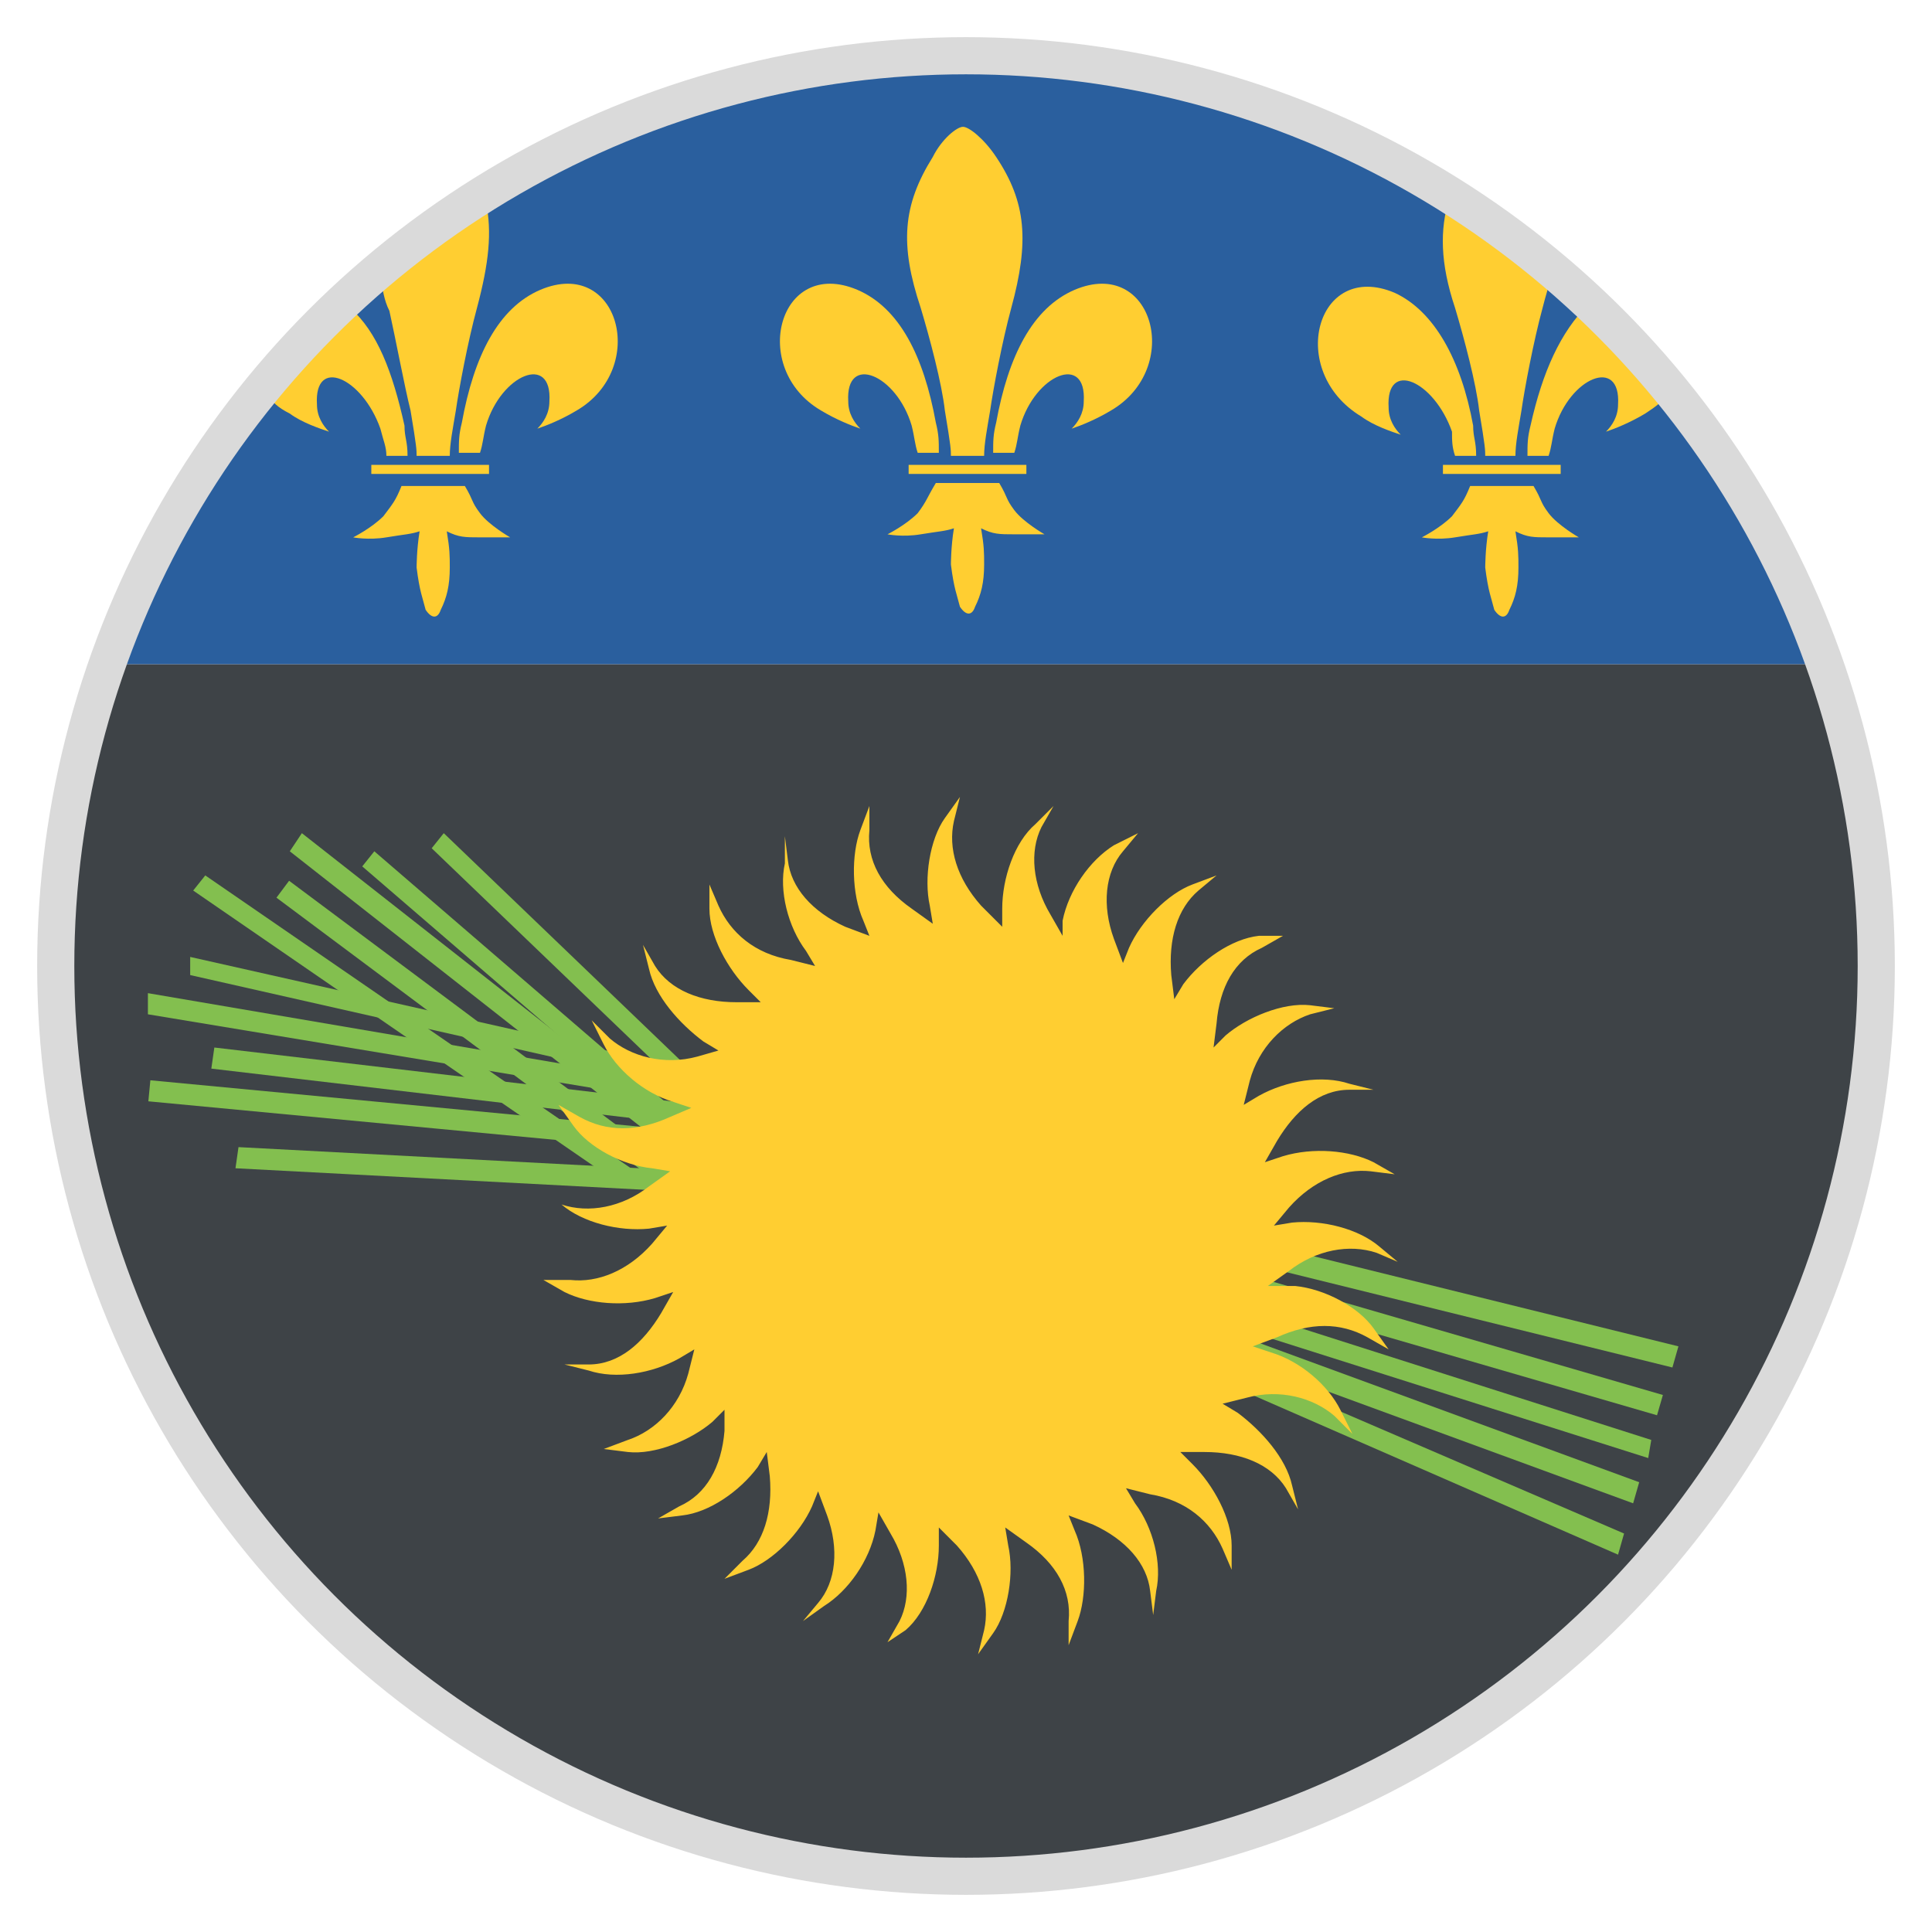
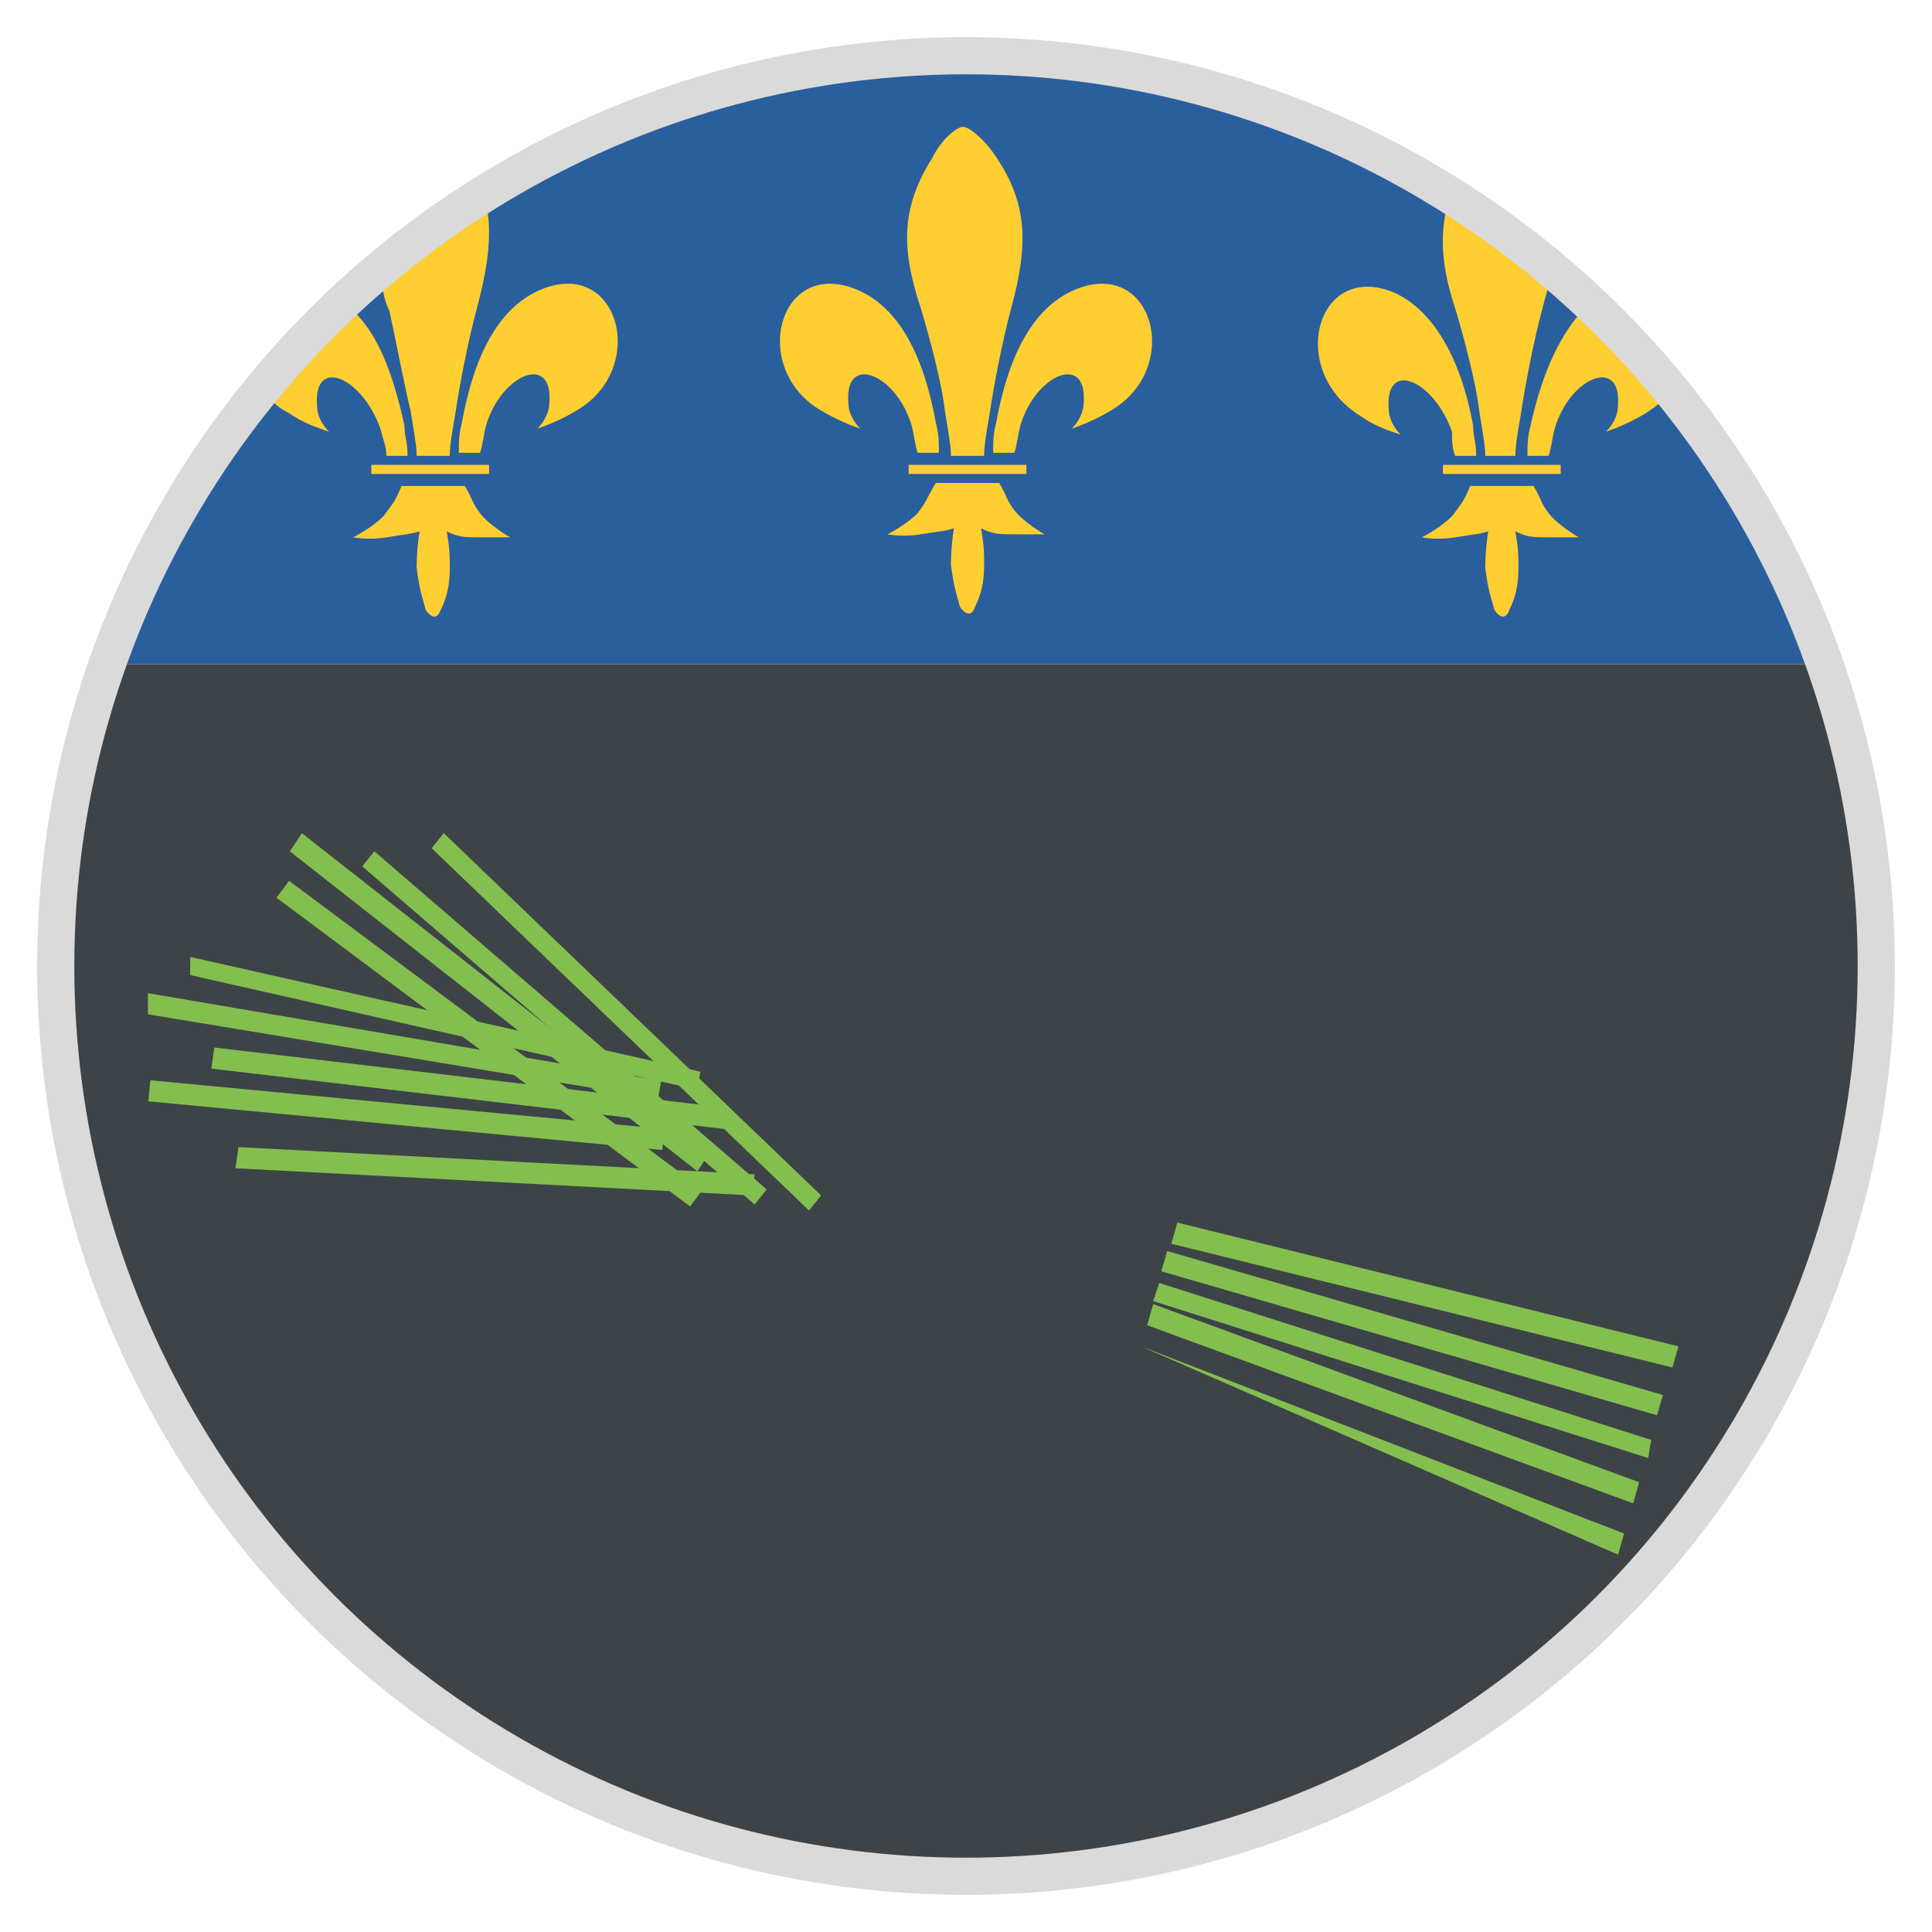
<svg xmlns="http://www.w3.org/2000/svg" width="52" height="52" viewBox="0 0 52 52" fill="none">
  <path d="M1.625 26C1.625 39.487 12.512 50.375 26 50.375C39.487 50.375 50.375 39.487 50.375 26C50.375 23.156 49.888 20.394 48.994 17.875H3.006C2.112 20.394 1.625 23.156 1.625 26Z" fill="#3E4347" />
  <path d="M26 1.625C15.356 1.625 6.337 8.45 3.006 17.875H48.994C45.663 8.45 36.644 1.625 26 1.625Z" fill="#2A5F9E" />
  <path d="M25.106 4.225C24.294 5.525 24.212 6.581 24.781 8.287C25.025 9.1 25.35 10.319 25.431 11.05C25.594 12.025 25.594 12.106 25.594 12.269H26.488C26.488 11.944 26.569 11.537 26.65 11.05C26.731 10.481 26.975 9.181 27.219 8.287C27.706 6.5 27.625 5.444 26.812 4.225C26.488 3.737 26.081 3.413 25.919 3.413C25.756 3.413 25.35 3.737 25.106 4.225V4.225ZM28.925 7.8C27.788 8.287 27.137 9.588 26.812 11.375C26.731 11.7 26.731 11.863 26.731 12.188H27.3C27.381 11.944 27.381 11.781 27.462 11.456C27.869 10.075 29.25 9.506 29.169 10.806C29.169 11.131 29.006 11.375 28.844 11.537C29.087 11.456 29.494 11.294 29.9 11.05C31.85 9.912 31.038 6.906 28.925 7.8ZM24.456 12.756H27.625V12.512H24.456V12.756V12.756ZM24.7 13.812C24.375 14.137 23.887 14.381 23.887 14.381C23.887 14.381 24.294 14.463 24.781 14.381C25.269 14.3 25.431 14.3 25.675 14.219C25.594 14.706 25.594 15.194 25.594 15.194C25.675 15.844 25.756 16.006 25.837 16.331C26 16.575 26.163 16.575 26.244 16.331C26.406 16.006 26.488 15.681 26.488 15.194C26.488 14.869 26.488 14.706 26.406 14.219C26.731 14.381 26.894 14.381 27.3 14.381H28.113C28.113 14.381 27.544 14.056 27.3 13.731C27.056 13.406 27.137 13.406 26.894 13H25.188C24.944 13.406 24.944 13.488 24.7 13.812V13.812ZM23.075 7.8C24.212 8.287 24.863 9.588 25.188 11.375C25.269 11.7 25.269 11.863 25.269 12.188H24.7C24.619 11.944 24.619 11.781 24.538 11.456C24.131 10.075 22.75 9.506 22.831 10.806C22.831 11.131 22.994 11.375 23.156 11.537C22.913 11.456 22.506 11.294 22.1 11.05C20.15 9.912 20.962 6.906 23.075 7.8Z" fill="#FFCE31" />
  <path d="M11.05 11.05C11.213 12.025 11.213 12.106 11.213 12.269H12.106C12.106 11.944 12.188 11.537 12.269 11.05C12.35 10.481 12.594 9.181 12.838 8.287C13.162 7.069 13.244 6.256 13.081 5.444C12.106 6.094 11.131 6.744 10.238 7.556C10.319 7.8 10.319 8.044 10.481 8.369C10.644 9.1 10.887 10.4 11.05 11.05" fill="#FFCE31" />
  <path d="M13.162 12.756V12.512H9.994V12.756H13.162Z" fill="#FFCE31" />
  <path d="M7.8 11.131C8.125 11.375 8.613 11.537 8.856 11.619C8.694 11.456 8.531 11.213 8.531 10.887C8.45 9.588 9.75 10.156 10.238 11.537C10.319 11.863 10.4 12.025 10.4 12.269H10.969C10.969 11.863 10.887 11.781 10.887 11.456C10.562 9.994 10.156 8.938 9.425 8.287C8.613 9.019 7.881 9.831 7.231 10.644C7.313 10.806 7.475 10.969 7.8 11.131" fill="#FFCE31" />
  <path d="M12.919 13.812C12.675 13.488 12.756 13.488 12.512 13.081H10.806C10.644 13.488 10.562 13.569 10.319 13.894C9.994 14.219 9.506 14.463 9.506 14.463C9.506 14.463 9.913 14.544 10.4 14.463C10.887 14.381 11.05 14.381 11.294 14.3C11.213 14.787 11.213 15.275 11.213 15.275C11.294 15.925 11.375 16.087 11.456 16.413C11.619 16.656 11.781 16.656 11.863 16.413C12.025 16.087 12.106 15.762 12.106 15.275C12.106 14.95 12.106 14.787 12.025 14.3C12.35 14.463 12.512 14.463 12.919 14.463H13.731C13.731 14.463 13.162 14.137 12.919 13.812" fill="#FFCE31" />
  <path d="M14.544 7.8C13.406 8.287 12.756 9.588 12.431 11.375C12.35 11.7 12.35 11.863 12.35 12.188H12.919C13 11.944 13 11.781 13.081 11.456C13.488 10.075 14.869 9.506 14.787 10.806C14.787 11.131 14.625 11.375 14.463 11.537C14.706 11.456 15.113 11.294 15.519 11.05C17.469 9.912 16.656 6.906 14.544 7.8" fill="#FFCE31" />
  <path d="M39.163 12.269H39.731C39.731 11.863 39.65 11.781 39.65 11.456C39.325 9.669 38.594 8.369 37.538 7.881C35.425 6.987 34.612 9.994 36.644 11.213C36.969 11.456 37.456 11.619 37.7 11.7C37.538 11.537 37.375 11.294 37.375 10.969C37.294 9.669 38.594 10.238 39.081 11.619C39.081 11.863 39.081 12.025 39.163 12.269Z" fill="#FFCE31" />
  <path d="M39.163 8.287C39.406 9.1 39.731 10.319 39.812 11.05C39.975 12.025 39.975 12.106 39.975 12.269H40.788C40.788 11.944 40.869 11.537 40.95 11.05C41.031 10.481 41.275 9.181 41.519 8.287C41.6 7.963 41.681 7.719 41.763 7.394C40.869 6.662 39.975 5.931 39 5.362C38.756 6.175 38.756 7.069 39.163 8.287" fill="#FFCE31" />
  <path d="M41.681 13.812C41.438 13.488 41.519 13.488 41.275 13.081H39.569C39.406 13.488 39.325 13.569 39.081 13.894C38.756 14.219 38.269 14.463 38.269 14.463C38.269 14.463 38.675 14.544 39.163 14.463C39.65 14.381 39.812 14.381 40.056 14.3C39.975 14.787 39.975 15.275 39.975 15.275C40.056 15.925 40.138 16.087 40.219 16.413C40.381 16.656 40.544 16.656 40.625 16.413C40.788 16.087 40.869 15.762 40.869 15.275C40.869 14.95 40.869 14.787 40.788 14.3C41.112 14.463 41.275 14.463 41.681 14.463H42.494C42.494 14.463 41.925 14.137 41.681 13.812" fill="#FFCE31" />
  <path d="M38.837 12.756H42.006V12.512H38.837V12.756Z" fill="#FFCE31" />
  <path d="M41.194 11.456C41.112 11.781 41.112 11.944 41.112 12.269H41.681C41.763 12.025 41.763 11.863 41.844 11.537C42.25 10.156 43.631 9.588 43.55 10.887C43.55 11.213 43.388 11.456 43.225 11.619C43.469 11.537 43.875 11.375 44.281 11.131C44.525 10.969 44.769 10.806 44.931 10.562C44.281 9.75 43.55 8.938 42.737 8.206C42.006 8.938 41.519 9.994 41.194 11.456Z" fill="#FFCE31" />
-   <path d="M43.712 41.275L43.55 41.844L30.712 36.237L30.875 35.75L43.712 41.275Z" fill="#83BF4F" />
+   <path d="M43.712 41.275L43.55 41.844L30.712 36.237L43.712 41.275Z" fill="#83BF4F" />
  <path d="M44.119 39.894L43.956 40.462L30.875 35.669L31.038 35.1L44.119 39.894Z" fill="#83BF4F" />
  <path d="M44.444 38.756L44.362 39.244L31.038 35.019L31.2 34.531L44.444 38.756Z" fill="#83BF4F" />
  <path d="M31.257 34.217L31.415 33.671L44.757 37.546L44.599 38.092L31.257 34.217Z" fill="#83BF4F" />
  <path d="M45.175 36.237L45.013 36.806L31.525 33.475L31.688 32.906L45.175 36.237Z" fill="#83BF4F" />
  <path d="M11.619 22.831L11.944 22.425L22.1 32.175L21.775 32.581L11.619 22.831Z" fill="#83BF4F" />
  <path d="M9.75 23.319L10.075 22.913L20.637 32.013L20.312 32.419L9.75 23.319Z" fill="#83BF4F" />
  <path d="M7.8 22.913L8.125 22.425L19.094 31.038L18.769 31.525L7.8 22.913Z" fill="#83BF4F" />
  <path d="M7.441 24.161L7.781 23.706L18.915 32.015L18.574 32.471L7.441 24.161Z" fill="#83BF4F" />
-   <path d="M5.2 23.969L5.525 23.562L16.981 31.444L16.656 31.85L5.2 23.969Z" fill="#83BF4F" />
  <path d="M5.119 26.244V25.756L18.85 28.844L18.769 29.331L5.119 26.244Z" fill="#83BF4F" />
  <path d="M3.981 27.3V26.731L17.794 29.087L17.712 29.575L3.981 27.3Z" fill="#83BF4F" />
  <path d="M5.688 28.762L5.769 28.194L19.581 29.819L19.5 30.387L5.688 28.762Z" fill="#83BF4F" />
  <path d="M3.993 29.642L4.047 29.076L17.878 30.386L17.825 30.952L3.993 29.642Z" fill="#83BF4F" />
  <path d="M6.338 31.444L6.419 30.875L20.312 31.606L20.231 32.175L6.338 31.444Z" fill="#83BF4F" />
-   <path d="M27.056 41.112L27.625 41.519C28.438 42.087 28.844 42.819 28.762 43.631V44.281L29.006 43.631C29.25 42.981 29.25 41.925 28.925 41.194L28.762 40.788L29.413 41.031C30.306 41.438 30.875 42.087 30.956 42.819L31.038 43.469L31.119 42.819C31.281 42.087 31.038 41.112 30.55 40.462L30.306 40.056L30.956 40.219C31.931 40.381 32.581 40.95 32.906 41.681L33.15 42.25V41.6C33.15 40.869 32.663 39.975 32.094 39.406L31.769 39.081H32.419C33.394 39.081 34.206 39.406 34.612 40.056L34.938 40.625L34.775 39.975C34.612 39.244 33.962 38.513 33.312 38.025L32.906 37.781L33.556 37.619C34.45 37.375 35.344 37.619 35.913 38.106L36.4 38.594L36.075 37.944C35.75 37.294 35.019 36.644 34.206 36.4L33.719 36.237L34.369 35.994C35.263 35.587 36.075 35.587 36.806 35.994L37.375 36.319L36.969 35.75C36.562 35.181 35.669 34.694 34.856 34.612H34.125L34.694 34.206C35.425 33.638 36.319 33.475 37.05 33.719L37.619 33.962L37.131 33.556C36.562 33.069 35.587 32.825 34.775 32.906L34.288 32.987L34.694 32.5C35.344 31.769 36.156 31.444 36.888 31.525L37.538 31.606L36.969 31.281C36.319 30.956 35.344 30.875 34.531 31.119L34.044 31.281L34.369 30.712C34.856 29.9 35.506 29.331 36.319 29.331H36.969L36.319 29.169C35.587 28.925 34.612 29.087 33.881 29.494L33.475 29.738L33.638 29.087C33.881 28.194 34.531 27.544 35.263 27.3L35.913 27.137L35.263 27.056C34.531 26.975 33.556 27.381 32.987 27.869L32.663 28.194L32.744 27.544C32.825 26.569 33.231 25.837 33.962 25.512L34.531 25.188H33.881C33.15 25.269 32.337 25.837 31.85 26.488L31.606 26.894L31.525 26.244C31.444 25.269 31.688 24.456 32.256 23.969L32.744 23.562L32.094 23.806C31.444 24.05 30.712 24.781 30.387 25.512L30.225 25.919L29.981 25.269C29.656 24.375 29.738 23.481 30.225 22.913L30.631 22.425L29.981 22.75C29.331 23.156 28.762 23.969 28.6 24.781V25.188L28.275 24.619C27.788 23.806 27.706 22.913 28.031 22.262L28.356 21.694L27.869 22.181C27.3 22.669 26.975 23.644 26.975 24.456V24.944L26.406 24.375C25.756 23.644 25.512 22.831 25.675 22.1L25.837 21.45L25.431 22.019C25.025 22.587 24.863 23.644 25.025 24.375L25.106 24.863L24.538 24.456C23.725 23.887 23.319 23.156 23.4 22.344V21.694L23.156 22.344C22.913 22.994 22.913 24.05 23.238 24.781L23.4 25.188L22.75 24.944C21.856 24.538 21.288 23.887 21.206 23.156L21.125 22.506V23.238C20.962 23.969 21.206 24.944 21.694 25.594L21.938 26L21.288 25.837C20.312 25.675 19.663 25.106 19.337 24.375L19.094 23.806V24.456C19.094 25.188 19.581 26.081 20.15 26.65L20.475 26.975H19.825C18.85 26.975 18.038 26.65 17.631 26L17.306 25.431L17.469 26.081C17.631 26.812 18.281 27.544 18.931 28.031L19.337 28.275L18.769 28.438C17.875 28.681 16.981 28.438 16.413 27.95L15.925 27.462L16.25 28.113C16.575 28.762 17.306 29.413 18.119 29.656L18.606 29.819L18.038 30.062C17.144 30.469 16.331 30.469 15.6 30.062L15.031 29.738L15.438 30.306C15.844 30.875 16.738 31.363 17.55 31.444L18.038 31.525L17.469 31.931C16.738 32.5 15.844 32.663 15.113 32.419L14.625 32.013L15.113 32.419C15.681 32.906 16.656 33.15 17.469 33.069L17.956 32.987L17.55 33.475C16.9 34.206 16.087 34.531 15.356 34.45H14.625L15.194 34.775C15.844 35.1 16.819 35.181 17.631 34.938L18.119 34.775L17.794 35.344C17.306 36.156 16.656 36.725 15.844 36.725H15.194L15.844 36.888C16.575 37.131 17.55 36.969 18.281 36.562L18.688 36.319L18.525 36.969C18.281 37.862 17.631 38.513 16.9 38.756L16.25 39L16.9 39.081C17.631 39.163 18.606 38.756 19.175 38.269L19.5 37.944V38.513C19.419 39.487 19.012 40.219 18.281 40.544L17.712 40.869L18.363 40.788C19.094 40.706 19.906 40.138 20.394 39.487L20.637 39.081L20.719 39.731C20.8 40.706 20.556 41.519 19.988 42.006L19.5 42.494L20.15 42.25C20.8 42.006 21.531 41.275 21.856 40.544L22.019 40.138L22.262 40.788C22.587 41.681 22.506 42.575 22.019 43.144L21.613 43.631L22.181 43.225C22.831 42.819 23.4 42.006 23.562 41.194L23.644 40.706L23.969 41.275C24.456 42.087 24.538 42.981 24.212 43.631L23.887 44.2L24.375 43.875C24.944 43.388 25.269 42.413 25.269 41.6V41.112L25.756 41.6C26.406 42.331 26.65 43.144 26.488 43.875L26.325 44.525L26.731 43.956C27.137 43.388 27.3 42.331 27.137 41.6L27.056 41.112" fill="#FFCE31" />
  <circle cx="26" cy="26" r="24.5" stroke="#DADADA" />
</svg>